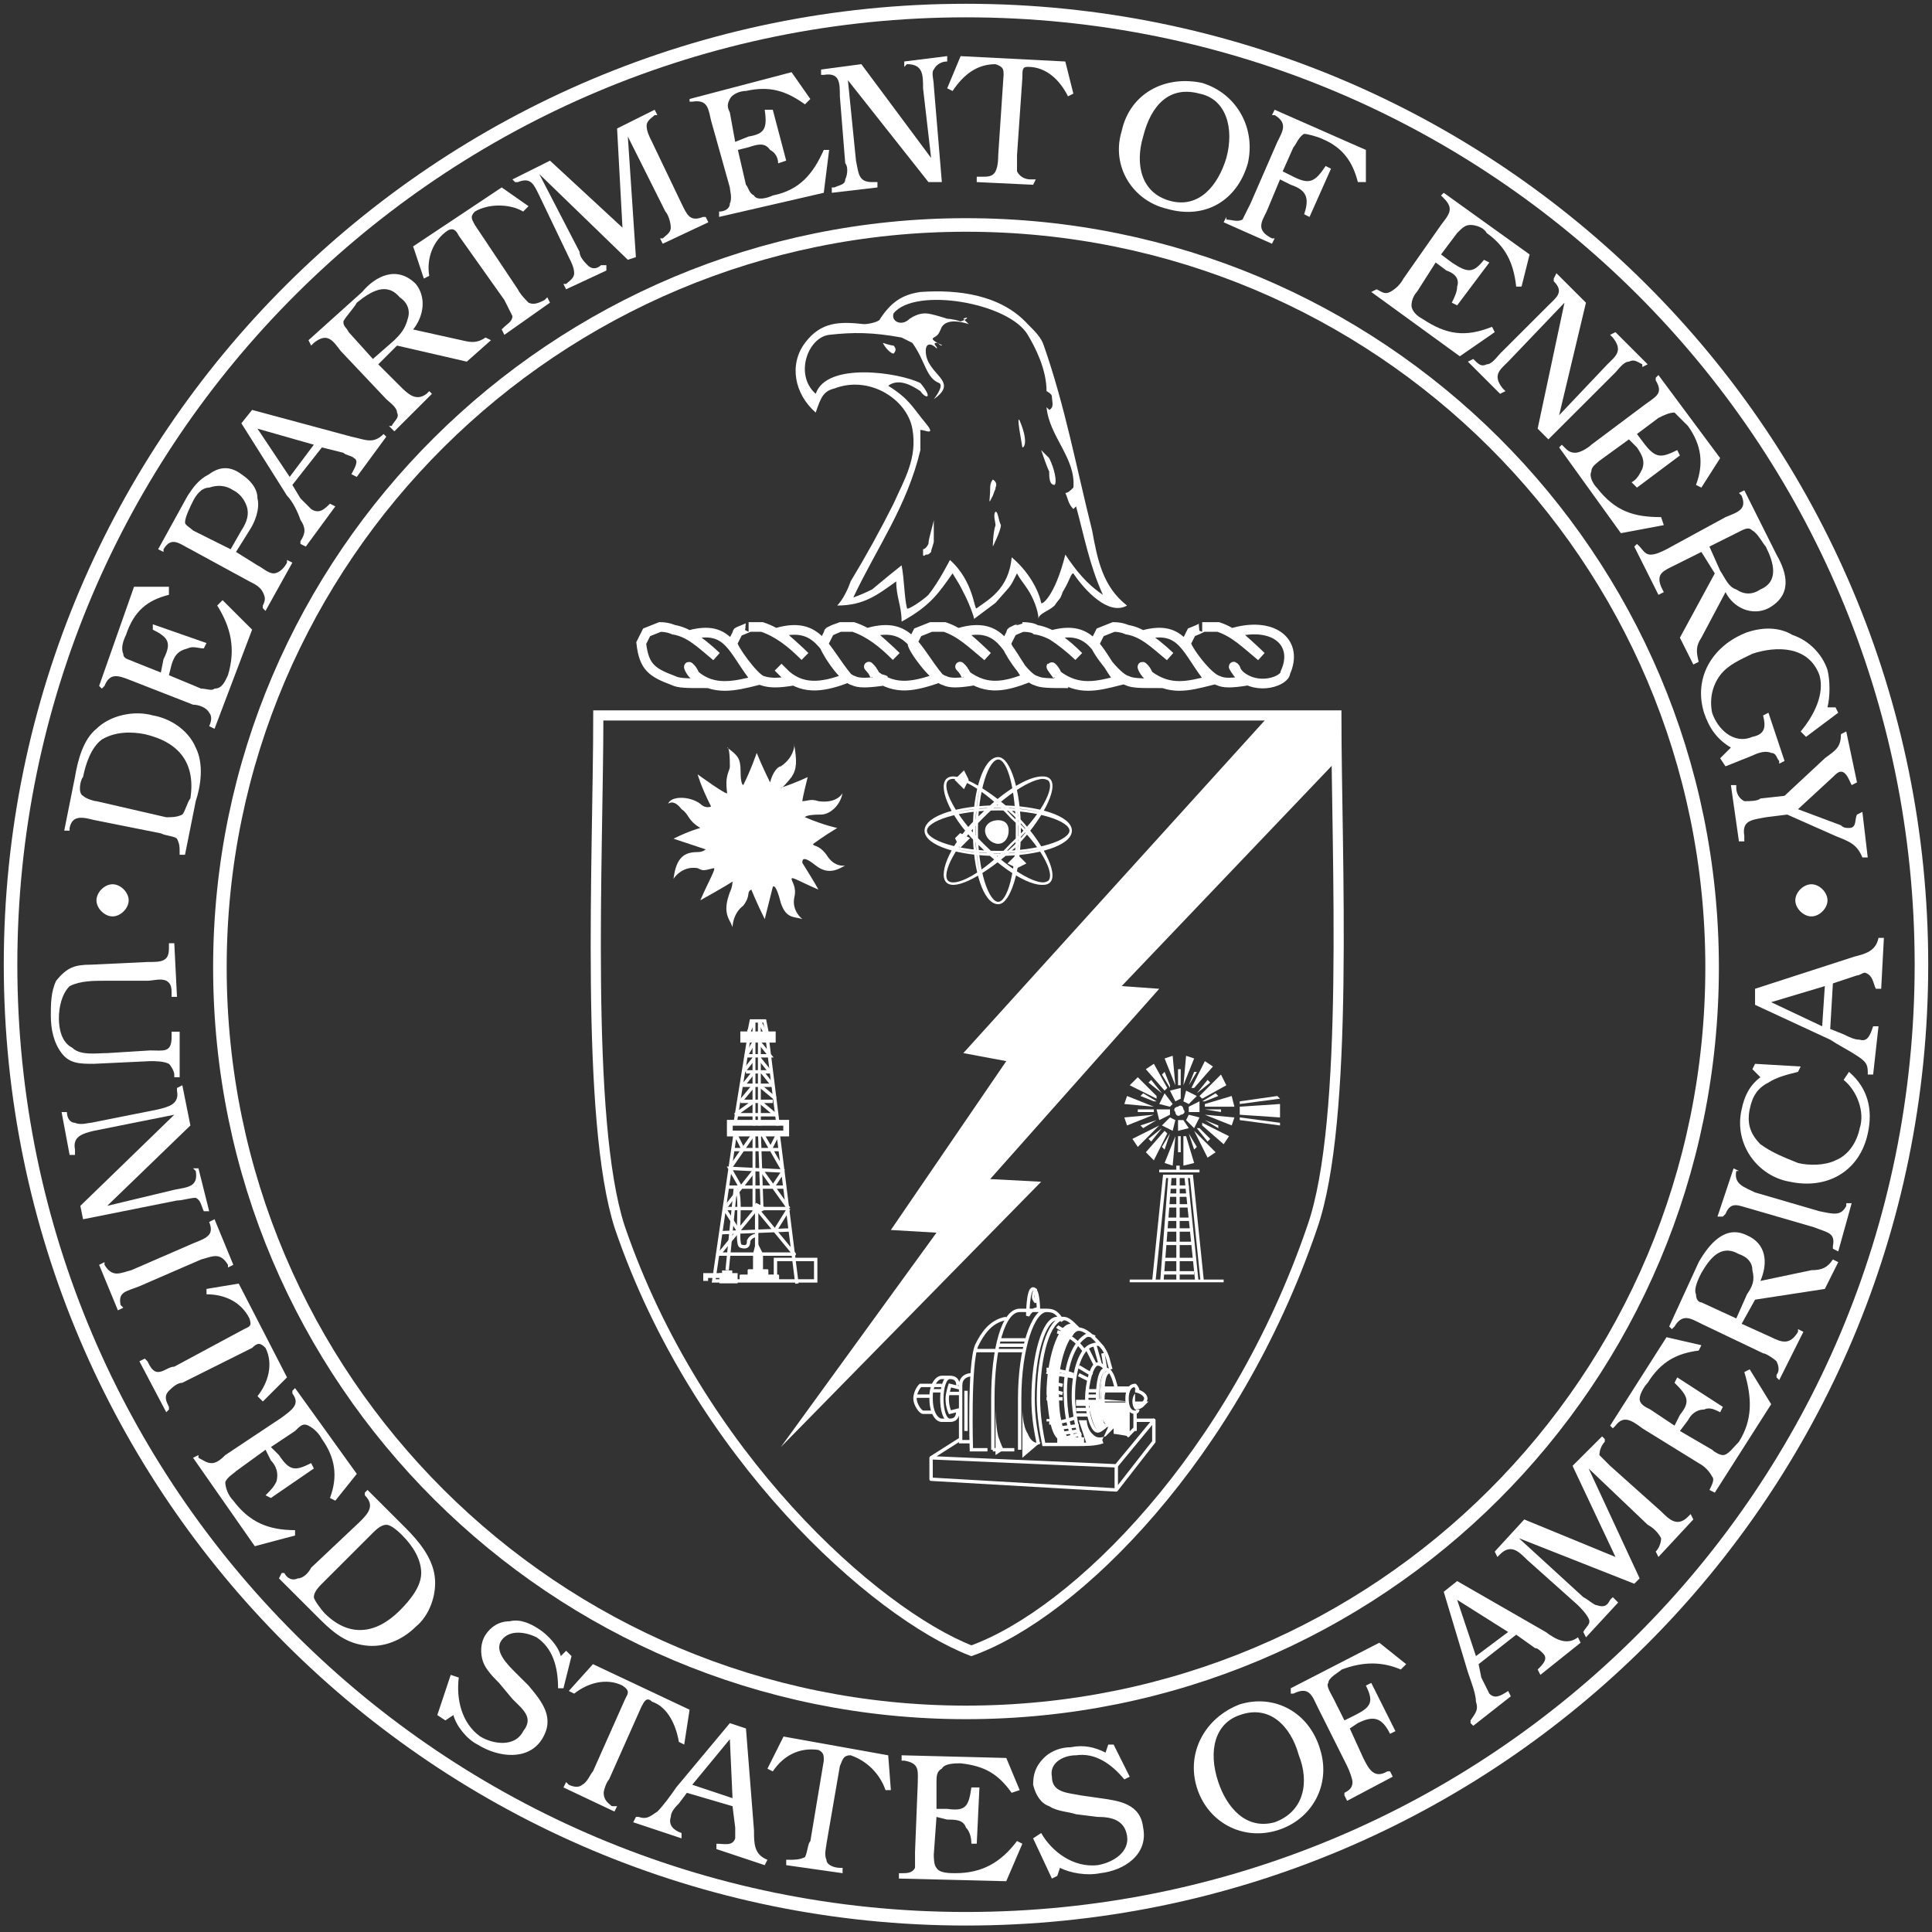
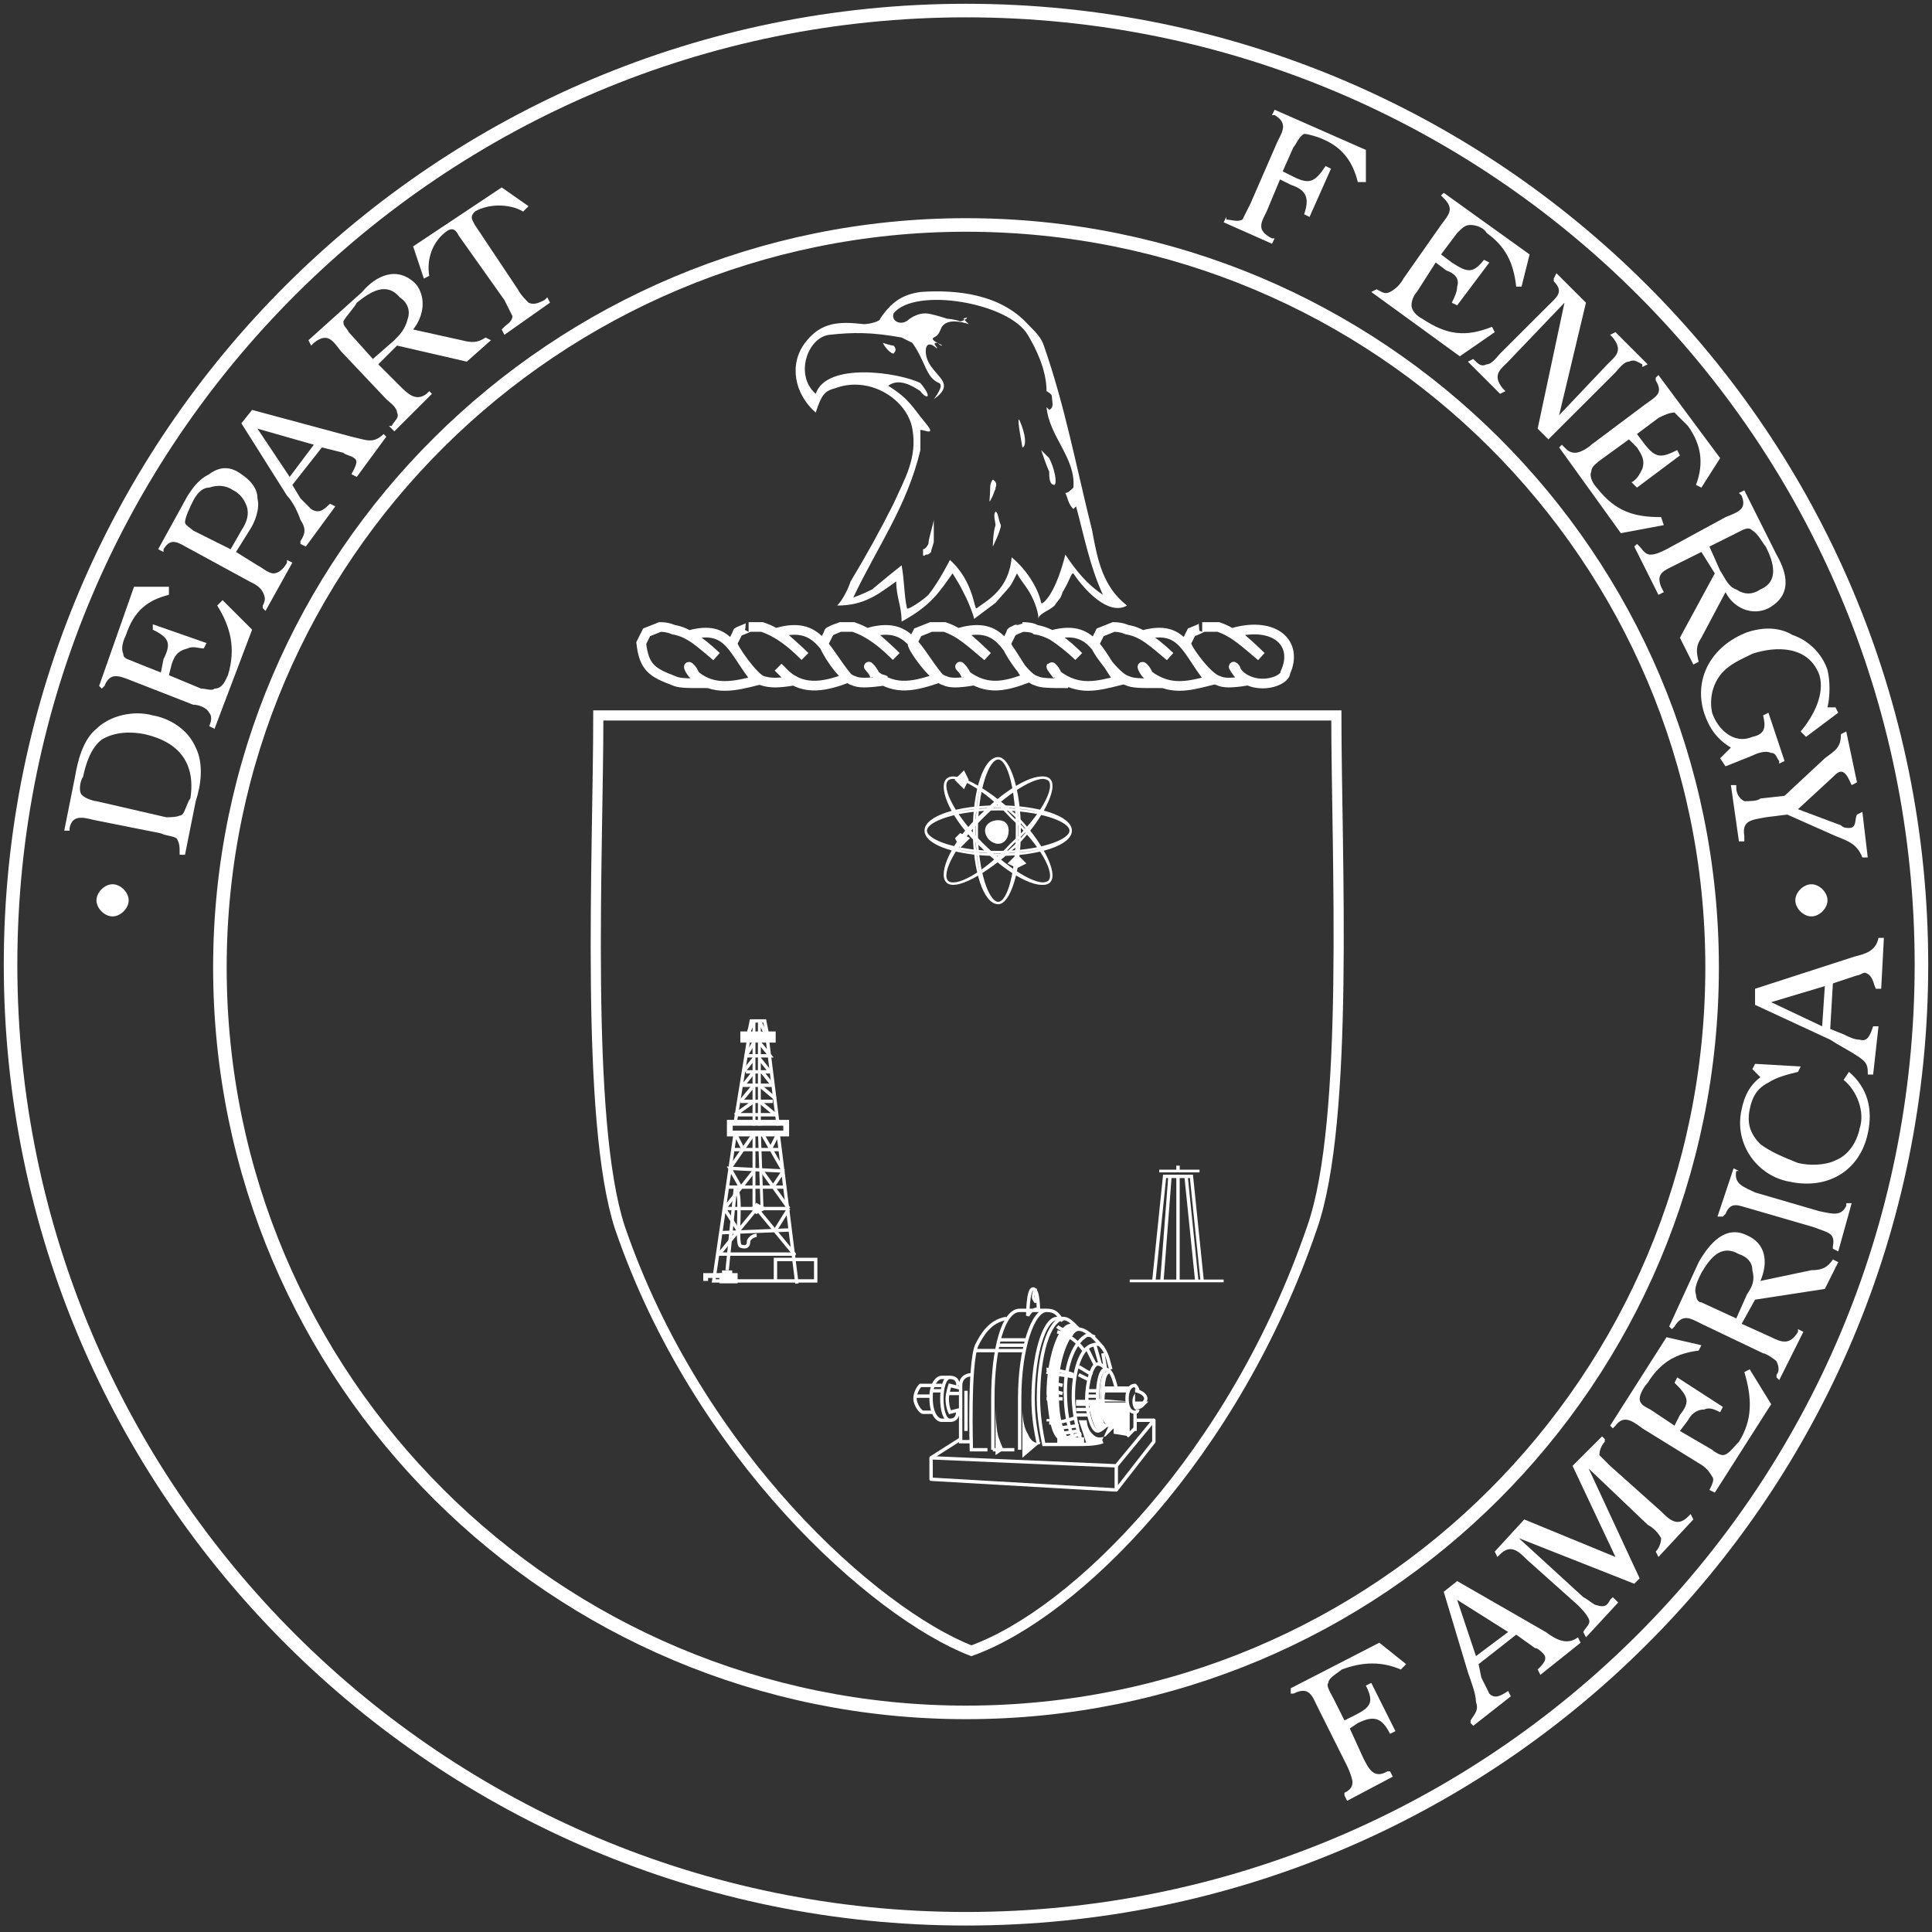
<svg xmlns="http://www.w3.org/2000/svg" width="183" height="183" viewBox="0 0 183 183" fill="none">
  <rect x="0" y="0" width="183" height="183" fill="#333333" stroke="none" />
  <path fill-rule="evenodd" clip-rule="evenodd" d="M71.672 114.219C71.927 114.219 72.181 114.219 72.181 114.474C72.181 114.728 71.927 114.728 71.672 114.728C71.672 114.728 71.418 114.728 71.418 114.474C71.418 114.219 71.672 114.219 71.672 114.219Z" fill="white" />
  <path d="M71.672 114.219L72.181 114.474L71.672 114.728L71.418 114.474L71.672 114.219Z" stroke="white" stroke-width="0.458" stroke-miterlimit="2.613" />
-   <path fill-rule="evenodd" clip-rule="evenodd" d="M73.705 121.329V120.819H72.689V120.313H72.181V118.789L71.672 117.773L71.418 118.789V120.313H70.909V120.819H70.147V121.329H73.705Z" fill="white" stroke="white" stroke-width="0.183" stroke-miterlimit="2.613" stroke-linejoin="round" />
  <path fill-rule="evenodd" clip-rule="evenodd" d="M68.62 120.82V120.566H69.129V120.82H69.638V121.329H68.367V120.82H68.62Z" fill="white" stroke="white" stroke-width="0.458" stroke-miterlimit="2.613" />
  <path fill-rule="evenodd" clip-rule="evenodd" d="M95.82 81.726C95.82 81.472 96.076 81.218 96.329 81.218C96.582 81.218 96.837 81.472 96.837 81.726C96.837 81.726 96.582 81.98 96.329 81.98C96.076 81.98 95.82 81.726 95.82 81.726Z" fill="white" />
  <path d="M95.82 81.726L96.329 81.218L96.837 81.726L96.329 81.98L95.82 81.726Z" stroke="white" stroke-width="0.458" stroke-miterlimit="2.613" />
  <path fill-rule="evenodd" clip-rule="evenodd" d="M94.55 79.696C95.059 79.696 95.312 79.187 95.312 78.681C95.312 78.173 95.059 77.919 94.55 77.919C94.042 77.919 93.533 78.173 93.533 78.681C93.533 79.187 94.042 79.696 94.55 79.696Z" fill="white" stroke="white" stroke-width="0.458" stroke-miterlimit="2.613" />
  <path fill-rule="evenodd" clip-rule="evenodd" d="M90.738 79.442C90.738 79.188 90.738 79.188 90.993 79.188C91.248 79.188 91.501 79.188 91.501 79.442C91.501 79.696 91.247 79.949 90.993 79.949C90.738 79.949 90.738 79.696 90.738 79.442Z" fill="white" />
  <path d="M90.738 79.442L90.993 79.188L91.501 79.442L90.993 79.949L90.738 79.442Z" stroke="white" stroke-width="0.458" stroke-miterlimit="2.613" />
  <path fill-rule="evenodd" clip-rule="evenodd" d="M90.738 73.857C90.738 73.603 90.993 73.35 91.247 73.35C91.501 73.35 91.501 73.604 91.501 73.857C91.501 74.11 91.501 74.365 91.247 74.365C90.993 74.365 90.738 74.11 90.738 73.857Z" fill="white" />
  <path d="M90.738 73.857L91.247 73.35L91.501 73.857L91.247 74.365L90.738 73.857Z" stroke="white" stroke-width="0.458" stroke-miterlimit="2.613" />
-   <path fill-rule="evenodd" clip-rule="evenodd" d="M117.43 104.828L121.244 104.572V105.844L117.43 105.588V104.828ZM117.43 104.572L121.244 104.066L120.99 103.813L117.43 104.319V104.572ZM117.43 106.097L121.244 106.603V106.35L117.43 105.844V106.097ZM111.33 104.319L110.821 103.304L111.839 103.051V104.066L111.33 104.319ZM112.092 106.097L112.601 106.859L111.584 107.112V106.097H112.092ZM112.601 104.828L113.618 104.319V105.334H112.601V104.828ZM110.821 105.081H109.551L109.804 106.097L110.821 105.588V105.081ZM112.092 104.319L112.348 103.304L113.363 103.813L112.601 104.572L112.092 104.319ZM110.821 104.828L109.804 104.572L110.312 103.557L111.075 104.572L110.821 104.828ZM112.601 105.588L113.618 105.844L113.109 106.859L112.348 106.097L112.601 105.588ZM111.33 106.097L111.075 107.112L110.059 106.603L110.821 105.844L111.33 106.097ZM111.33 105.334C111.075 105.081 111.331 104.828 111.584 104.828C111.839 104.572 112.092 104.828 112.092 105.081C112.348 105.334 112.092 105.587 111.839 105.587C111.584 105.844 111.33 105.588 111.33 105.334ZM114.126 104.319L115.398 103.813L115.142 103.557L113.871 104.319H114.126ZM111.33 102.798L110.312 100.258L111.075 100.005L111.33 102.798ZM111.839 102.798V101.273H111.584V102.798H111.839ZM112.092 102.798L112.348 100.005L113.109 100.258L112.092 102.798ZM113.363 103.557L114.636 102.542L114.381 102.288L113.363 103.557ZM113.618 103.813L115.651 101.782L116.159 102.798L113.871 104.066L113.618 103.813ZM112.601 102.798L113.363 101.526H113.109L112.601 102.798ZM112.854 103.051L114.126 100.511L114.889 101.02L113.109 103.051H112.854ZM110.821 102.798L110.312 101.526L110.059 101.782L110.821 103.051V102.798ZM109.295 105.588L106.754 106.603L106.498 105.844L109.295 105.588ZM109.295 105.081H107.772V105.334H109.295V105.081ZM109.295 104.828L106.498 104.572L106.754 103.813L109.295 104.828ZM110.059 103.557L109.042 102.288L108.787 102.542L110.059 103.557ZM110.312 103.304L108.534 101.273L109.295 100.765L110.566 103.051L110.312 103.304ZM109.551 104.319L108.28 103.557L108.025 103.813L109.295 104.319H109.551ZM109.551 104.066L107.007 102.798L107.772 102.035L109.551 103.813V104.066ZM109.551 106.097L108.025 106.603L108.28 106.859L109.551 106.097ZM112.348 107.621L113.109 110.158L112.092 110.411V107.621H112.348ZM111.584 107.621V109.143H111.839V107.621H111.584ZM111.33 107.621L111.075 110.411L110.312 110.158L111.33 107.621ZM110.059 106.859L108.787 107.874L109.042 108.127L110.059 106.859ZM109.804 106.603L107.772 108.634L107.262 107.874L109.804 106.603ZM110.821 107.365L110.059 108.634L110.312 108.89L110.821 107.365ZM110.566 107.365L109.295 109.905L108.534 109.143L110.312 107.112L110.566 107.365ZM112.601 107.365L113.109 108.89L113.363 108.634L112.601 107.365ZM114.126 104.572L116.668 103.813L116.921 104.828H114.126V104.572ZM114.126 105.081L115.651 105.334V105.081H114.126ZM114.126 105.588L116.921 105.844L116.668 106.603L114.126 105.588ZM113.363 106.859L114.381 108.127L114.636 107.874L113.618 106.859H113.363ZM113.109 107.112L115.142 109.143L114.381 109.652L113.109 107.112ZM114.126 106.097L115.398 106.859V106.603L114.126 106.097ZM113.871 106.35L116.415 107.621L115.906 108.38L113.871 106.603V106.35ZM126.582 72.079L106.245 93.404L109.804 93.658L93.79 111.682L98.619 111.936L73.96 137.068L88.705 116.759L84.383 116.505L95.314 100.511L91.247 99.75L120.227 67.764H126.582V72.079ZM72.944 74.11C73.198 73.095 73.707 72.588 73.961 72.588C75.486 71.573 75.232 70.049 75.232 70.557C75.487 72.079 75.487 72.842 74.978 73.603C73.961 74.872 73.961 74.618 73.961 74.618C75.486 74.109 76.504 73.603 76.504 73.603C75.995 75.634 75.995 75.887 75.995 75.887C76.504 75.887 76.758 75.633 77.521 75.887C79.301 76.141 79.809 75.125 79.809 75.125C79.554 76.395 78.538 77.156 77.775 77.156C76.251 77.156 76.251 77.41 76.251 77.41C78.03 78.171 79.301 78.425 79.301 78.425C78.029 79.186 77.012 79.947 77.012 79.947C77.012 80.201 77.521 79.947 78.284 80.963C79.046 82.232 80.063 81.978 80.063 81.978C79.555 82.232 78.539 82.993 77.267 81.978C75.996 80.963 75.996 81.471 75.996 81.724C77.267 83.755 77.522 84.262 77.522 84.262C75.742 83.502 74.979 82.993 74.979 83.247C74.979 83.502 75.488 84.009 75.233 85.024C74.979 86.293 75.996 87.055 75.996 87.055C75.233 86.801 74.472 87.055 73.962 85.533C73.454 83.502 73.199 84.01 73.199 84.01L72.437 87.056C71.674 85.534 71.165 84.263 71.165 84.263C70.657 84.518 71.165 84.772 70.403 85.786C69.386 86.548 69.386 87.817 69.386 87.817C69.132 87.055 68.369 86.548 69.132 84.517C69.386 84.009 69.386 83.502 69.386 83.502C68.624 84.009 66.335 85.278 66.335 85.278C67.098 83.502 67.861 82.232 67.607 82.232C66.59 82.487 66.59 82.487 66.082 82.232C64.556 81.978 63.794 83.247 63.794 83.247C64.048 81.216 64.81 80.709 66.082 80.709C66.591 80.709 66.845 80.455 66.845 80.455L63.795 79.44C65.319 78.678 66.336 78.424 66.336 78.424C65.066 77.663 65.319 77.155 64.556 76.647C63.794 75.632 63.285 76.139 63.285 76.139C63.539 75.378 65.319 75.378 66.335 76.139C66.844 76.647 67.352 76.394 67.352 76.394C66.335 74.363 66.082 73.348 66.082 73.348C66.082 73.348 68.878 75.379 68.878 75.124C68.624 73.348 69.133 73.093 69.133 72.586C69.133 70.555 68.878 70.809 68.878 70.809C69.895 71.571 70.149 71.824 70.149 73.093C70.149 74.363 70.403 74.363 70.403 74.363C71.166 72.84 71.675 71.317 71.675 71.317C72.181 72.587 72.944 74.11 72.944 74.11ZM101.67 8.87L101.161 9.124C100.399 7.601 99.128 6.332 97.349 6.332C96.841 6.332 96.841 6.586 96.841 7.347L96.332 14.709V16.231C96.585 16.739 97.094 16.993 97.602 16.993H98.111L97.858 17.501L92.517 17.247V16.74H93.026C93.534 16.74 94.043 16.74 94.296 16.232C94.551 15.725 94.551 14.963 94.551 14.71L95.06 7.094C95.06 6.587 95.06 6.333 94.296 6.079C92.516 6.079 91.247 7.094 90.229 8.618L89.72 8.363L90.99 5.317L100.906 5.825L101.67 8.87ZM118.195 15.47C117.178 19.025 114.127 20.802 110.567 19.786C107.263 19.025 105.228 15.725 106.246 12.424C107.008 8.871 110.313 7.093 113.872 7.856C117.176 8.87 118.956 12.17 118.195 15.47ZM108.28 12.932C107.517 15.47 108.025 18.262 110.822 19.024C113.619 19.785 115.398 17.501 116.16 14.962C116.922 12.17 116.16 9.377 113.619 8.87C110.821 8.108 109.042 9.885 108.28 12.932Z" fill="white" />
  <path fill-rule="evenodd" clip-rule="evenodd" d="M129.378 17.247H128.616C128.108 15.216 127.091 13.947 125.311 13.186C124.802 12.932 123.785 12.678 123.531 12.678C123.023 12.932 122.769 13.694 122.514 13.947L121.497 16.232L122.514 16.74C124.04 17.502 124.549 17.247 125.564 15.725L126.073 15.979L124.04 20.549L123.531 20.294C124.04 18.772 123.784 18.01 122.261 17.503L121.244 16.994L119.973 20.04C119.465 21.055 118.956 21.817 120.482 22.579H120.735L120.482 23.087L115.906 21.056L116.159 20.549V20.803C116.668 20.803 117.177 21.056 117.685 20.803L118.447 19.279L120.99 13.441C121.497 12.425 122.005 11.663 120.735 10.902H120.482L120.735 10.395L129.378 14.202V17.247ZM144.121 27.147H143.615C143.359 24.863 142.598 23.339 140.818 22.07C140.563 21.562 139.801 21.308 139.292 21.308C138.784 21.308 138.53 21.562 138.022 22.07L136.496 24.101L137.513 24.863C139.039 25.878 139.549 25.878 140.564 24.61L141.072 24.863L138.022 28.924L137.513 28.671C137.769 28.162 138.022 27.654 138.022 27.147C138.275 26.385 137.769 25.878 137.005 25.623L135.988 24.863L134.208 27.654C133.955 27.909 133.699 28.416 133.699 28.924C133.699 29.432 134.208 29.939 134.717 30.193C137.005 31.715 138.784 31.97 141.327 30.955L141.581 31.462L138.275 33.748L129.888 27.656L130.396 27.401C130.905 27.656 131.158 27.91 131.666 27.656C132.207 27.369 132.65 26.927 132.937 26.386L136.495 21.309C137.259 20.293 137.768 19.786 136.751 18.771L136.495 18.517L136.751 18.262L144.885 24.101L144.121 27.147ZM142.851 34.255C142.089 35.017 141.327 35.524 142.342 36.794L142.598 37.048L142.089 37.302L139.039 34.256L139.548 34.003C140.054 34.51 140.309 34.765 140.818 34.51C141.326 34.51 141.835 33.749 142.088 33.494L146.664 28.925C147.426 28.163 148.187 27.656 147.172 26.641V26.386L147.426 25.879L150.222 28.672L147.681 39.333L152.254 34.509C153.018 33.748 153.78 33.24 152.763 31.97L152.51 31.717L153.018 31.462L156.068 34.509L155.56 34.764V34.509C155.051 34.255 154.798 34.002 154.29 34.255C153.781 34.255 153.273 35.017 153.019 35.271L146.664 41.617L145.647 40.602L148.188 28.672L142.851 34.255ZM161.155 46.187L160.646 45.933C161.408 43.903 161.155 42.125 159.884 40.348L158.612 39.079C158.106 39.079 157.597 39.333 157.089 39.586L155.053 41.11L155.817 42.125C156.832 43.394 157.341 43.394 158.867 42.633L159.121 43.142L155.053 46.188L154.545 45.68C155.053 45.426 155.309 44.919 155.562 44.411C155.817 43.649 155.562 43.143 155.053 42.38L154.292 41.618L151.495 43.649C151.242 43.904 150.733 44.157 150.733 44.665C150.478 45.173 150.986 45.934 151.242 46.188C153.021 48.472 154.8 48.981 157.342 48.981L157.597 49.741L153.53 50.503L147.683 42.379L147.936 42.125L148.189 42.379C148.445 42.633 148.698 42.887 149.206 42.887C149.715 42.887 150.477 42.379 150.732 42.125L155.816 38.317C156.831 37.555 157.596 37.302 156.831 36.033V35.779L157.087 35.525L162.934 43.395L161.155 46.187ZM161.155 60.403C160.646 61.165 160.646 61.672 160.899 62.688L160.393 62.943L159.121 60.404L162.426 54.312L161.156 52.281L158.612 53.55C157.597 54.058 156.832 54.312 157.342 55.581L157.597 56.089L157.089 56.343L154.8 51.773L155.053 51.52L155.309 51.773C155.562 52.028 155.817 52.535 156.326 52.535C156.832 52.535 157.341 52.281 157.849 52.028L163.443 48.982C164.713 48.473 165.476 48.22 164.967 46.951L164.713 46.696L165.222 46.443L168.272 52.535C169.289 54.312 169.798 56.343 167.51 57.612C165.985 58.374 164.205 57.612 163.443 56.089L161.155 60.403ZM162.934 54.056C163.442 54.817 163.695 55.578 164.459 55.833C165.221 56.341 165.983 56.341 166.745 55.833C168.526 55.072 168.018 53.295 167.254 51.771C167.001 51.518 166.492 50.503 165.984 50.249C165.73 49.995 165.475 49.995 164.967 50.249L161.916 51.771L162.934 54.056Z" fill="white" />
  <path fill-rule="evenodd" clip-rule="evenodd" d="M171.068 69.795L170.559 69.288C171.83 67.765 172.848 65.733 172.339 63.956C171.322 61.165 168.272 61.165 165.984 61.925C164.966 62.434 163.695 62.941 162.933 63.956C162.172 64.972 161.916 66.242 162.172 67.511C162.68 69.034 164.205 70.557 165.984 69.795C167.254 69.542 167.254 68.78 167.001 67.765L167.509 67.511L169.033 72.079L168.526 72.334V72.079C168.271 71.825 168.271 71.318 167.762 71.318C167.254 71.063 166.492 71.318 165.983 71.572L163.441 72.587L162.932 71.825L163.949 70.81C162.679 70.049 161.914 69.034 161.406 67.51C160.391 64.21 162.17 61.164 165.473 59.894C166.999 59.387 168.525 59.387 169.795 60.149C171.319 60.656 172.592 61.925 173.099 63.449C173.354 64.464 173.354 65.987 173.099 67.004H173.863L174.116 67.511L171.068 69.795Z" fill="white" />
  <path fill-rule="evenodd" clip-rule="evenodd" d="M167.255 77.411C165.984 77.665 164.966 77.665 165.222 79.187V79.696H164.713L163.951 74.365H164.46V74.619C164.46 75.126 164.713 75.634 165.222 75.888C165.73 75.888 166.492 75.888 166.745 75.634L169.033 75.38L172.847 71.825C173.864 71.063 174.373 70.81 174.373 69.541L174.879 69.287L175.896 74.109L175.388 74.364C175.135 73.856 174.879 73.094 174.373 73.094C174.118 73.094 173.864 73.349 173.609 73.603L170.306 76.649L174.373 78.172C174.626 78.426 174.879 78.426 175.135 78.426C175.896 78.426 175.643 77.665 175.896 77.157L176.405 76.903L176.913 81.218H176.405C175.896 79.949 175.135 79.696 173.863 79.187L169.288 77.157L167.255 77.411ZM17.015 80.965V80.711C17.015 80.203 17.015 79.949 16.761 79.442C16.507 79.187 15.744 79.187 15.235 78.934L8.881 77.665C7.864 77.411 6.847 77.157 6.593 78.426V78.68H6.084L7.1 73.603C7.355 72.079 7.863 70.048 9.134 69.033C10.405 67.764 12.693 67.256 14.473 67.764C15.998 68.018 17.777 69.033 18.54 70.81C19.303 72.334 19.048 74.365 18.54 75.887L17.523 80.964L17.015 80.965ZM15.745 77.411C16.253 77.411 16.762 77.411 17.27 77.157C17.524 76.903 17.778 75.888 18.032 75.634C18.541 72.334 17.015 70.303 13.711 69.542C12.44 69.288 10.914 69.288 9.644 70.049C8.627 70.811 8.119 72.335 7.864 73.604C7.61 73.858 7.355 75.126 7.864 75.381C8.118 75.635 8.881 75.888 9.134 75.888L15.745 77.411ZM15.999 55.579V56.341C13.965 56.848 12.694 57.863 11.932 60.149C11.678 60.656 11.424 61.418 11.678 61.925C11.678 62.434 12.186 62.434 12.694 62.687L15.236 63.702L15.491 62.433C16.253 60.909 15.999 60.402 14.474 59.64V59.133L19.558 60.909L19.304 61.417C18.795 61.417 18.288 61.164 17.779 61.417C16.762 61.671 16.508 62.179 16.255 62.94L16 63.955L19.05 65.225C19.559 65.225 20.067 65.479 20.322 65.225C21.084 65.225 21.338 64.463 21.592 63.955C22.355 61.417 21.846 59.387 20.575 57.356L21.084 56.847L23.88 59.64L20.321 69.033L19.812 68.779C20.066 68.271 20.066 67.764 19.812 67.51C19.558 67.002 18.795 66.748 18.288 66.748L12.441 64.464C11.169 63.955 10.406 63.702 9.899 64.971L9.645 65.226L9.39 64.971L12.695 55.578L15.999 55.579ZM24.388 53.548C24.896 53.802 25.405 54.31 25.912 54.31C26.421 54.31 26.929 53.802 27.184 53.295V53.041L27.692 53.295L25.15 57.864L24.895 57.61V57.356C25.15 56.847 25.15 56.594 24.895 56.087C24.641 55.579 24.133 55.325 23.624 55.072L18.031 52.026C17.014 51.518 16.251 50.756 15.489 52.026V52.279L14.98 52.026L17.777 46.949C18.285 46.187 18.794 45.425 19.811 44.918C20.828 44.156 21.845 44.156 22.861 44.918C23.624 45.425 24.387 46.187 24.387 47.203C24.641 48.218 24.133 49.487 23.624 50.249L22.354 52.28L24.388 53.548ZM22.862 50.248C23.371 49.486 23.625 48.725 23.371 47.964C23.116 47.202 22.609 46.694 22.101 46.441C21.338 45.933 20.575 45.933 19.812 46.187C19.049 46.187 18.541 46.949 18.288 47.456C18.033 47.964 17.525 48.98 17.525 49.487C17.525 49.741 18.033 49.995 18.288 50.249L21.846 52.027L22.862 50.248ZM33.286 41.363C34.556 41.616 35.319 42.124 36.336 41.109L36.59 41.363L33.794 45.172L33.286 44.918C33.54 44.41 34.049 43.648 33.54 43.395C33.286 43.142 32.777 43.142 32.523 42.888L30.489 42.38L27.693 45.934L28.456 47.203L29.473 48.218C30.236 48.725 30.744 48.218 31.253 47.71L31.761 47.965L28.965 51.772L28.456 51.519V51.265C28.965 50.503 28.965 49.996 28.456 49.234C28.202 48.472 27.693 47.457 27.185 46.95L22.863 40.095L23.88 38.827L33.286 41.363ZM29.726 42.125L24.388 40.602L27.438 45.172L29.726 42.125ZM43.708 32.224C44.725 32.478 45.232 32.478 45.996 31.97L46.505 32.224L44.216 34.255L37.607 32.733L35.829 34.51L37.862 36.541C38.624 37.303 39.387 38.065 40.404 37.303L40.659 37.049L40.913 37.303L37.353 40.857L36.845 40.349H37.099C37.353 39.842 37.862 39.587 37.607 39.08C37.607 38.571 36.845 38.065 36.59 37.811L32.269 33.241C31.506 32.226 30.998 31.463 29.726 32.479L29.472 32.733L29.218 32.226L34.302 27.657C35.572 26.134 37.606 25.118 39.386 26.895C40.403 28.164 40.149 29.941 39.132 31.21L43.708 32.224ZM37.352 32.224C37.861 31.716 38.369 31.209 38.623 30.193C38.878 29.431 38.623 28.671 37.861 28.162C36.59 26.64 35.065 27.654 33.794 28.671C33.539 29.178 32.777 29.939 32.523 30.447C32.523 30.955 32.777 30.955 33.032 31.462L35.32 34.002L37.352 32.224ZM50.063 19.531L49.555 20.039C48.283 19.277 46.249 19.277 44.979 20.039C44.47 20.546 44.725 20.801 44.979 21.308L49.046 27.4C49.3 27.909 49.809 28.415 50.063 28.669C50.572 28.923 51.08 28.669 51.588 28.415L51.842 28.161L52.096 28.669L47.775 31.715L47.521 31.208L47.775 30.954C48.029 30.699 48.538 30.446 48.538 29.938L47.775 28.415L43.453 22.323C43.199 21.816 42.945 21.561 42.436 21.816C40.912 22.832 40.402 24.608 40.657 26.131L40.148 26.385L39.132 23.339L47.521 17.754L50.063 19.531Z" fill="white" />
-   <path fill-rule="evenodd" clip-rule="evenodd" d="M59.468 24.609L51.08 16.485L54.893 23.848C54.893 24.355 55.401 24.863 55.655 25.117C56.164 25.624 56.672 25.371 56.927 25.117H57.435V25.624L53.622 27.402L53.368 26.895H53.622C53.877 26.64 54.384 26.387 54.384 25.88C54.384 25.372 54.13 24.865 53.876 24.357L51.08 18.518C50.571 17.503 50.317 16.741 49.046 17.249H48.791L48.537 16.995L52.097 15.218L58.96 21.564L58.451 12.172L62.011 10.394L62.265 10.902H62.011C61.757 11.156 61.248 11.41 61.248 11.917C61.248 12.424 61.502 12.933 61.757 13.44L64.553 19.279C65.061 20.294 65.315 21.056 66.587 20.548H66.841L67.095 21.056L62.774 23.087L62.52 22.578H62.774C63.028 22.324 63.536 22.071 63.536 21.563C63.536 21.056 63.282 20.294 63.028 20.041L59.469 12.933L60.232 24.356L59.468 24.609ZM76.755 9.377L76.247 9.885C74.467 8.615 72.942 8.108 70.654 8.615C70.145 8.615 69.384 8.87 69.129 9.377C68.874 9.885 68.874 10.139 69.129 10.646L69.638 13.438L70.909 12.931C72.435 12.676 72.689 12.169 72.435 10.392H73.198L74.469 15.216L73.706 15.47C73.706 14.963 73.452 14.455 72.943 14.201C72.435 13.439 71.672 13.694 70.909 13.947L69.892 14.201L70.655 17.501C70.909 17.755 70.909 18.262 71.418 18.516C71.672 19.025 72.689 18.77 73.198 18.516C75.74 18.009 77.01 16.485 78.028 14.201H78.536L78.028 18.262L68.113 20.547V20.04C68.622 20.04 69.13 19.785 69.13 19.278C69.385 18.77 69.13 18.009 69.13 17.755L67.35 11.408C67.096 10.392 67.096 9.377 65.571 9.63H65.316V9.376L74.976 6.838L76.755 9.377Z" fill="white" />
-   <path fill-rule="evenodd" clip-rule="evenodd" d="M81.079 15.216C81.333 16.485 81.333 17.247 82.603 17.247H83.112V17.755L78.789 18.262V17.755H79.044C79.552 17.502 80.061 17.502 80.061 16.993C80.315 16.485 80.315 15.724 80.061 15.47L79.552 9.124C79.552 7.855 79.552 6.839 78.028 7.093H77.773V6.586L81.587 6.078L88.196 14.963L87.433 8.362C87.433 7.093 87.433 6.077 85.908 6.077L85.653 6.331V5.823L89.721 5.315V5.823C89.212 5.823 88.704 6.077 88.449 6.585C88.195 6.839 88.449 7.6 88.449 8.108L89.212 17.246H87.942L80.315 7.6L81.079 15.216ZM17.017 102.035H16.509V101.782C16.509 101.527 16.254 101.02 16 100.765C15.491 100.512 14.729 100.512 14.22 100.512L8.882 100.765C7.61 100.765 6.593 100.765 5.832 99.75C5.069 98.735 4.814 97.466 4.814 96.197C4.814 95.182 4.814 93.911 5.323 92.896C6.34 91.628 7.103 91.374 8.627 91.374L13.967 91.121C15.237 91.121 16.001 91.121 16.001 89.851V89.343H16.509L16.764 94.421H16.255V94.167C16.255 93.659 16.255 93.152 15.747 92.897C15.238 92.644 14.475 92.897 13.967 92.897H9.9C8.883 92.897 7.611 92.897 6.595 93.406C5.833 94.167 5.578 95.437 5.578 96.452C5.578 97.467 5.833 98.736 6.849 99.244C7.611 100.006 9.137 99.751 10.154 99.751L14.221 99.498C15.491 99.498 16.255 99.751 16.255 98.229V97.721H17.018L17.017 102.035ZM96.585 169.56L95.823 169.815C94.553 168.037 93.281 167.276 90.993 167.022C90.484 167.022 89.469 167.022 89.213 167.529C88.705 167.784 88.705 168.291 88.705 168.799V171.337H89.722C91.501 171.59 91.756 171.083 92.01 169.306H92.773L92.518 174.638H92.01C92.01 173.876 91.755 173.368 91.501 173.114C91.246 172.353 90.484 172.353 89.721 172.353L88.704 172.099L88.449 175.654C88.449 175.907 88.449 176.669 88.704 176.922C88.958 177.429 89.975 177.429 90.484 177.429C93.025 177.429 94.805 176.414 96.331 174.383L96.839 174.638L95.313 178.19L85.145 177.937V177.43H85.4C85.909 177.43 86.417 177.43 86.672 176.923V175.4L86.926 169.054C86.926 167.786 87.181 167.023 85.656 166.768H85.401V166.262L95.316 166.515L96.585 169.56ZM8.883 107.112C7.866 107.365 6.849 107.621 7.103 108.89V109.396H6.594L5.832 105.335H6.34C6.34 105.844 6.594 106.35 7.103 106.35C7.611 106.604 8.374 106.35 8.627 106.35L14.983 105.082C16 104.829 17.017 104.574 16.763 103.304V103.051L17.271 102.798L18.034 106.604L10.154 114.219L16.509 112.697C17.78 112.441 18.797 112.441 18.543 110.919L18.288 110.666H18.797L19.814 114.727H19.305C19.051 114.218 19.051 113.712 18.543 113.456C18.034 113.456 17.271 113.712 16.763 113.712L7.866 115.489L7.611 114.219L16.509 105.588L8.883 107.112ZM18.288 117.774C19.559 117.265 20.322 117.012 19.813 115.743L20.321 115.489L22.101 119.804L21.593 120.057V119.804C20.83 118.535 20.068 119.042 19.05 119.297L13.203 121.835C11.933 122.343 11.169 122.343 11.423 123.612L11.678 123.866L11.169 124.119L9.389 119.805L9.898 119.551V119.805C10.66 121.073 11.422 120.566 12.439 120.313L18.288 117.774ZM24.898 132.75L24.39 132.244C25.407 130.976 25.914 129.198 25.152 127.674C24.644 127.168 24.39 127.168 23.881 127.674L17.271 130.976C16.763 130.976 16.255 131.482 16.001 131.735C15.492 132.244 15.747 132.75 16.001 133.259V133.512L15.747 133.767L13.204 128.942L13.713 128.688L13.967 128.942C14.221 129.45 14.475 129.957 14.983 129.957C15.491 129.957 16 129.45 16.509 129.45L23.118 125.896C23.627 125.642 23.881 125.642 23.627 124.881C22.864 123.358 21.338 122.596 19.56 122.596V122.088L22.611 121.581L27.186 130.466L24.898 132.75ZM31.762 142.144L31.254 141.89C32.016 139.859 31.762 138.083 30.491 136.305C30.203 135.765 29.761 135.323 29.22 135.037C28.711 134.781 28.457 135.037 27.948 135.543L25.66 137.067L26.423 137.826C27.439 139.35 27.947 139.35 29.473 138.588L29.727 139.097L25.66 141.889L25.151 141.636C25.66 141.128 25.914 140.874 26.168 140.366C26.423 139.606 26.168 138.843 25.66 138.335L25.151 137.32L22.355 139.351C22.101 139.606 21.593 139.859 21.338 140.366C21.338 140.874 21.593 141.636 22.101 142.144C23.626 144.175 25.406 144.936 27.948 144.936V145.443L24.135 146.458L18.288 138.082L18.797 137.826V138.082C19.305 138.335 19.56 138.588 20.068 138.588C20.576 138.588 21.085 138.082 21.338 137.826L26.678 134.274C27.695 133.512 28.458 133.006 27.695 131.99V131.734L27.949 131.481L33.796 139.606L31.762 142.144ZM26.678 148.997H26.932C27.186 149.506 27.695 149.759 28.203 149.506C28.712 149.506 29.221 148.997 29.475 148.491L34.05 144.175C34.813 143.413 35.575 142.652 34.559 141.637V141.382L34.813 141.129L38.372 144.683C39.642 145.951 40.915 147.476 41.168 149.252C41.422 151.03 40.659 153.059 39.388 154.076C38.118 155.346 36.338 156.109 34.558 155.853C32.524 155.6 31.254 154.331 29.982 153.061L26.424 149.508L26.678 148.997ZM30.491 150.014C30.237 150.269 29.728 150.775 29.728 151.282C29.728 151.537 30.491 152.552 30.745 152.805C33.032 155.09 35.574 154.836 37.862 152.552C38.88 151.537 39.897 150.268 39.897 148.997C39.897 147.729 39.134 146.458 38.117 145.443C37.861 145.19 37.1 144.428 36.591 144.428C36.083 144.428 35.574 144.936 35.32 145.19L30.491 150.014ZM53.369 159.913H52.861C52.861 157.882 52.352 156.108 50.827 155.089C49.81 154.583 48.285 154.33 47.522 155.345C46.76 156.36 48.031 157.629 48.794 158.391L50.065 159.659C51.336 161.183 52.607 162.705 51.336 164.736C50.065 166.767 47.269 166.514 45.235 165.245C44.218 164.736 43.202 163.467 42.948 162.452L42.185 162.958L41.422 162.452L42.693 158.644L43.456 158.897C43.202 160.93 43.711 163.214 45.49 164.483C46.761 165.245 48.795 165.498 49.557 163.976C50.575 162.706 49.557 161.945 48.54 160.93L47.27 159.407C46.762 158.898 45.999 158.139 45.745 157.376C45.49 156.614 45.49 155.598 45.999 154.836C46.507 154.075 47.27 153.568 48.287 153.568C49.304 153.315 50.32 153.821 51.083 154.33C51.846 154.836 52.863 155.852 53.117 156.867L53.626 156.361L54.134 156.867L53.369 159.913ZM64.809 165.246L64.302 164.992C64.046 163.469 63.285 161.691 61.759 161.185C61.251 160.676 60.996 161.185 60.742 161.691L57.692 168.545C57.438 168.8 57.183 169.56 57.183 169.815C57.183 170.575 57.692 170.83 57.946 171.083H58.454L58.199 171.59L53.369 169.306L53.624 168.799L53.878 169.052C54.386 169.306 54.895 169.306 55.149 169.052C55.658 168.799 55.912 168.037 56.166 167.784L59.216 160.93C59.471 160.422 59.725 160.169 58.962 159.66C57.438 158.898 55.658 159.407 54.386 160.422L53.878 160.169L56.166 157.629L65.318 161.945L64.809 165.246ZM71.419 173.368C71.419 174.638 71.419 175.654 72.69 176.16L72.436 176.669L67.86 175.145V174.639C68.623 174.639 69.386 174.892 69.64 174.13V173.115L69.386 171.084L65.064 169.816L64.302 170.831C64.046 171.084 63.539 171.591 63.539 172.099C63.285 172.861 63.793 173.368 64.556 173.623V174.129L59.98 172.606L60.236 172.099H60.49C61.252 172.353 61.507 172.099 62.27 171.591C62.778 171.084 63.541 170.068 64.049 169.307L69.134 163.215L70.658 163.721L71.419 173.368ZM69.386 170.322L69.132 164.736L65.572 169.052L69.386 170.322ZM84.383 169.56H83.876C83.612 168.795 83.177 168.101 82.604 167.529C82.032 166.957 81.337 166.523 80.571 166.261C79.808 166.261 79.808 166.767 79.554 167.276L78.284 174.638C78.284 174.891 78.03 175.653 78.284 176.16C78.284 176.669 79.047 176.922 79.554 176.922H79.81V177.429L74.471 176.669V176.16H74.725C75.234 176.16 75.742 176.16 76.251 175.907C76.505 175.399 76.505 174.639 76.76 174.384L78.031 166.768C78.031 166.262 78.031 166.008 77.522 165.753C75.742 165.5 74.218 166.262 73.201 167.786L72.692 167.531L74.218 164.485L84.132 166.263L84.383 169.56ZM107.007 168.292L106.499 168.545C105.229 167.022 103.704 166.007 101.923 166.261C100.653 166.261 99.382 167.022 99.637 168.292C99.637 169.815 101.16 169.815 102.432 170.069L104.213 170.323C105.992 170.576 108.024 170.831 108.28 173.115C108.786 175.655 106.499 177.176 104.213 177.43C102.94 177.685 101.416 177.43 100.399 176.923L100.145 177.685L99.637 177.938L97.857 174.13L98.619 173.624C99.636 175.4 101.669 176.923 103.957 176.67C105.483 176.415 107.007 175.4 106.754 173.877C106.499 172.354 105.229 172.099 103.957 172.099L101.922 171.846C101.16 171.591 100.144 171.591 99.381 171.084C98.619 170.831 98.11 170.069 97.857 169.053C97.857 168.038 98.11 167.276 98.872 166.514C99.636 165.752 100.652 165.499 101.416 165.499C102.686 165.246 103.704 165.499 104.719 166.007L104.974 165.246H105.483L107.007 168.292ZM125.059 165.752C126.074 169.053 124.295 172.353 120.992 173.368C117.686 174.383 114.381 172.606 113.364 169.307C112.349 166.007 114.128 162.706 117.431 161.437C120.736 160.422 124.041 162.2 125.059 165.752ZM115.398 168.8C116.16 171.084 117.94 173.369 120.737 172.606C123.533 171.591 124.042 168.8 123.025 166.261C122.263 163.468 120.228 161.437 117.431 162.453C115.143 163.215 114.381 165.752 115.398 168.8Z" fill="white" />
  <path fill-rule="evenodd" clip-rule="evenodd" d="M133.193 157.629L132.685 158.137C130.905 157.376 129.126 157.376 127.091 158.137C126.838 158.391 125.821 158.897 125.821 159.406C125.565 159.659 126.074 160.421 126.329 160.929L127.346 162.958L128.361 162.452C129.887 161.69 130.141 161.184 129.378 159.659L129.887 159.406L132.175 163.975L131.667 164.228C130.905 162.705 130.141 162.451 128.616 163.213L127.853 163.72L129.125 166.513C129.631 167.528 130.14 168.544 131.413 167.783H131.667L131.92 168.289L127.599 170.574L127.346 170.067V169.814C127.853 169.559 128.108 169.305 128.108 168.799C128.108 168.544 127.853 167.784 127.599 167.275L124.803 161.69C124.294 160.675 124.041 159.659 122.514 160.422H122.261V159.913L130.649 155.599L133.193 157.629ZM146.411 154.583C147.428 155.345 148.446 155.851 149.463 155.089L149.716 155.598L145.904 158.644L145.649 158.137C146.158 157.629 146.666 157.12 146.158 156.614C145.904 156.361 145.649 156.108 145.396 156.108L143.616 154.837L140.055 157.63L140.311 158.898L141.072 160.422C141.581 160.93 142.089 160.675 142.852 160.169L143.107 160.675L139.549 163.468L139.293 163.215V162.959C139.802 162.2 140.055 161.946 139.802 161.183C139.802 160.422 139.293 159.152 139.04 158.391L136.752 150.775L138.022 149.76L146.411 154.583ZM142.852 154.583L138.023 151.537L139.803 156.867L142.852 154.583ZM161.156 127.421L160.901 127.928C158.868 128.183 157.342 128.943 156.072 130.976C155.818 131.229 155.31 131.991 155.31 132.498C155.31 133.007 155.818 133.26 156.327 133.513L158.613 135.037L159.122 134.022C160.139 132.751 159.886 132.244 158.613 130.976L158.869 130.467L163.189 133.26L162.936 133.768C162.427 133.513 161.919 133.26 161.41 133.513C160.648 133.513 160.14 134.022 159.887 134.528L159.123 135.543L162.175 137.321C162.428 137.574 162.937 137.827 163.19 137.827C163.699 137.827 164.207 137.068 164.716 136.559C165.986 134.528 165.986 132.498 165.224 129.959L165.733 129.705L167.766 133.007L162.427 141.383L161.919 141.13C162.174 140.621 162.427 140.115 162.174 139.861C161.886 139.321 161.443 138.878 160.902 138.591L155.563 135.292C154.546 134.53 153.783 134.024 153.022 135.039L152.766 135.292L152.513 135.039L157.852 126.66L161.156 127.421ZM171.579 120.313C172.596 120.313 173.102 120.058 173.612 119.298L174.12 119.551L172.85 122.089L166.241 123.104L164.969 125.39L167.766 126.658C168.783 127.167 169.546 127.42 170.309 126.152V125.897L170.816 126.152L168.53 130.72L168.274 130.467V130.214C168.53 129.959 168.53 129.452 168.274 128.944C168.021 128.69 167.257 128.184 167.004 128.184L161.157 125.391C160.14 124.883 159.377 124.376 158.613 125.644L158.36 125.898L158.107 125.644L160.902 119.552C161.919 117.775 163.445 115.998 165.477 117.013C167.257 117.775 167.513 119.552 166.748 121.329L171.579 120.313ZM165.476 122.597C165.985 121.836 166.24 121.329 165.985 120.313C165.985 119.551 165.476 119.043 164.715 118.79C162.935 117.775 161.918 119.298 161.156 120.567C160.901 121.074 160.394 122.09 160.647 122.598C160.647 123.105 160.901 123.36 161.156 123.36L164.461 124.883L165.476 122.597ZM165.732 114.474C164.715 114.219 163.952 113.713 163.443 114.981L163.188 115.234H162.682L164.205 110.666L164.714 110.919H164.46C164.205 112.187 165.222 112.441 166.24 112.95L172.34 114.728C173.611 114.981 174.376 115.234 174.882 114.219V113.966H175.391L174.12 118.535L173.612 118.28V118.027C173.867 116.759 173.103 116.759 171.832 116.249L165.732 114.474ZM170.562 101.02L170.308 101.526C169.291 101.782 168.273 102.035 167.511 102.541C166.494 103.05 165.986 103.812 165.732 105.081C165.476 106.349 165.732 107.365 166.747 108.38C167.764 109.142 169.035 109.651 170.307 110.158C171.322 110.411 172.849 110.411 173.866 109.905C175.136 109.396 175.899 108.127 176.154 106.859C176.663 105.335 175.899 103.304 174.629 102.289L175.137 101.528C176.917 103.051 177.426 105.082 176.917 107.366C176.155 110.921 173.103 112.699 169.545 111.936C166.494 111.427 164.206 108.381 164.969 105.082C165.224 103.814 165.733 102.798 166.749 102.036L165.987 101.274L166.242 100.766L170.562 101.02ZM175.646 90.612C176.663 90.358 177.679 90.103 177.934 88.835H178.443L178.187 93.658H177.679C177.426 93.151 177.426 92.389 176.664 92.135C176.409 92.135 176.155 92.388 175.9 92.388L173.612 93.15L173.358 97.465L174.629 97.973C175.137 98.226 175.646 98.479 176.154 98.479C176.916 98.733 177.169 97.973 177.425 97.211H177.933L177.425 101.781H176.916V101.525C176.916 100.764 176.663 100.51 175.899 100.003C175.137 99.494 174.119 98.988 173.357 98.479L166.24 95.18V93.657L175.646 90.612ZM172.849 93.404L167.765 94.927L172.596 97.213L172.849 93.404ZM154.8 150.013L143.869 145.699L149.971 151.283C150.478 151.538 150.986 152.044 151.242 152.044C152.004 152.3 152.257 152.044 152.512 151.538L152.765 151.283L153.274 151.791L150.224 155.09L149.97 154.584C150.224 154.075 150.732 153.822 150.477 153.316C150.224 152.807 149.715 152.301 149.462 152.045L144.631 147.731C143.869 146.969 143.107 146.208 142.089 147.223L141.836 147.478L141.581 146.969L144.378 143.923L153.021 147.478L148.953 138.846L151.75 136.054L152.004 136.307V136.56C151.686 136.908 151.506 137.358 151.495 137.828L152.512 138.845L157.341 143.16C158.105 143.921 158.867 144.683 159.885 143.668L160.138 143.413L160.393 143.921L157.088 147.476L156.832 146.967C157.088 146.714 157.341 146.206 157.341 145.699C157.054 145.158 156.612 144.716 156.071 144.429L150.477 139.099L155.308 149.507L154.8 150.013ZM9.137 85.28C9.137 84.519 9.9 83.757 10.662 83.757C11.425 83.757 12.188 84.519 12.188 85.28C12.188 86.042 11.425 86.803 10.662 86.803C9.9 86.803 9.137 86.042 9.137 85.28ZM170.053 85.28C170.053 84.519 170.815 83.757 171.579 83.757C172.34 83.757 173.102 84.519 173.102 85.28C173.102 86.042 172.34 86.803 171.579 86.803C170.815 86.803 170.053 86.042 170.053 85.28ZM98.364 58.625C98.364 57.863 97.858 56.594 97.349 55.833C96.841 55.072 96.586 54.817 96.332 54.31C95.571 55.833 95.824 55.325 94.297 57.103L92.264 58.625C92.264 58.371 91.756 57.103 91.501 56.594C90.739 55.072 90.993 55.579 90.23 54.31C88.96 56.087 88.196 57.356 85.4 58.879C85.4 57.357 84.892 56.594 84.892 55.072C83.112 56.341 81.84 57.357 79.299 57.357C79.807 56.848 80.316 55.834 80.57 55.072C82.022 52.672 83.379 50.217 84.637 47.71C85.654 45.425 86.925 43.395 86.417 40.602C85.909 37.809 82.35 35.525 79.044 36.794C78.028 37.049 77.773 37.556 77.265 39.08C75.231 37.302 74.722 34.51 76.248 32.479C77.772 30.448 79.552 30.448 81.84 30.703C82.349 30.703 83.366 30.448 83.366 30.195C84.383 28.672 85.4 27.911 87.18 27.657C90.739 27.402 94.806 27.911 97.348 30.703C98.11 31.463 98.619 31.971 98.872 32.733C100.907 38.572 101.922 44.157 103.448 50.25C103.956 53.043 104.465 55.581 106.753 57.358C104.973 58.373 102.686 55.835 101.669 54.312C101.416 54.312 101.416 54.819 100.652 56.089C100.398 56.85 100.398 56.596 99.89 57.358C99.381 57.864 98.364 58.118 98.364 58.625ZM85.4 31.97C82.604 31.462 80.824 31.462 78.537 31.716C76.503 31.97 75.233 35.524 77.266 37.301C78.283 34.255 85.146 35.27 87.18 36.285C88.45 37.809 87.688 37.809 87.18 37.047C86.417 36.539 85.145 35.778 84.129 36.539C86.163 37.809 86.417 38.57 87.688 40.093C88.96 41.615 86.926 40.347 87.18 40.855V42.632C85.909 47.964 83.113 51.77 80.824 56.594C80.824 56.594 81.587 56.341 82.604 55.833C84.129 54.564 84.129 54.564 85.4 53.548C85.654 54.817 85.654 56.594 85.909 57.61C85.909 57.864 87.434 56.848 87.943 56.341C88.96 55.072 89.977 53.041 89.977 53.041C92.265 55.072 92.265 57.864 92.518 57.61C93.535 56.848 95.571 55.833 95.824 52.786C97.349 54.056 98.365 55.832 98.621 57.102C98.621 57.356 99.891 56.593 100.909 52.532C101.924 54.054 102.942 55.324 104.468 56.34C103.197 53.547 102.688 50.754 101.924 47.962L101.671 48.217C101.162 47.709 101.162 47.202 100.909 46.693C101.162 46.693 101.418 46.44 101.671 46.186C101.924 43.393 99.382 41.362 99.129 38.57L99.382 38.825C99.891 38.57 99.638 38.063 99.638 37.555C99.638 37.301 99.129 37.048 99.129 37.048C99.129 35.017 98.112 32.987 97.349 31.716C95.57 28.671 86.671 27.147 84.638 29.685C84.384 30.447 85.401 30.955 86.163 30.193C86.926 29.685 87.434 29.685 87.688 29.685C88.197 29.685 89.722 30.193 89.722 30.193C89.722 30.193 90.231 30.193 90.993 30.447C91.756 30.193 91.756 29.939 91.248 30.193L91.757 30.7C90.994 30.446 89.722 30.193 89.214 30.955C88.96 31.462 88.96 31.716 88.451 31.97C87.943 32.224 89.468 32.731 89.214 32.731C88.96 32.731 88.96 32.477 88.706 32.477C88.197 32.477 88.96 32.986 88.706 32.986C88.197 32.477 87.688 32.477 87.688 33.239C87.688 35.524 90.993 36.032 88.451 37.809C88.451 37.809 89.468 36.539 88.96 36.285C87.688 35.778 87.688 34.254 86.417 32.477L85.4 31.97Z" fill="white" />
  <path fill-rule="evenodd" clip-rule="evenodd" d="M84.636 32.733C84.382 32.733 83.619 32.478 83.619 32.478C83.873 32.987 84.382 33.493 84.636 33.493C84.891 33.24 84.891 32.987 84.636 32.733ZM94.043 45.425C94.043 45.425 93.79 45.679 93.79 46.187C93.79 47.456 93.534 47.964 94.043 46.949C94.296 46.187 94.296 46.441 94.296 46.187C94.551 45.679 94.043 45.425 94.043 45.425ZM88.45 49.233C88.45 49.487 87.942 51.011 87.942 51.518C87.687 52.026 87.433 52.026 87.433 52.026V52.533C87.433 52.787 87.687 52.533 87.687 52.533C87.942 52.533 87.942 52.533 88.196 52.279C88.196 52.026 88.45 51.518 88.45 51.264V49.233ZM98.619 42.632C98.619 42.632 99.127 44.155 99.38 44.663C99.38 45.171 99.38 45.931 99.889 45.931C100.144 45.678 99.889 44.409 99.38 43.393L98.619 42.632ZM94.043 51.771C94.043 51.771 94.805 50.249 94.805 49.74C94.551 49.233 94.551 48.471 94.296 48.471C94.043 48.725 94.296 49.486 94.296 49.74C94.043 50.502 94.043 51.771 94.043 51.771ZM96.583 40.856C96.583 40.856 96.33 39.333 96.583 39.841C97.347 41.617 97.092 42.379 96.839 42.379L96.583 40.856ZM108.786 132.75H107.516V131.991C107.516 131.991 107.262 132.244 107.262 132.75C107.262 133.259 107.516 133.512 107.516 133.512C107.516 133.512 108.024 133.512 108.28 133.259L108.786 132.75ZM102.177 125.897C101.922 125.643 101.669 125.39 101.415 125.39C100.145 125.39 99.127 128.943 99.127 131.991C99.38 134.781 99.636 136.559 100.907 136.559C101.16 136.815 101.16 136.559 101.415 136.559C101.415 136.559 100.145 135.8 100.145 130.976C100.144 130.976 100.397 126.912 102.177 125.897ZM104.974 135.037C104.719 135.29 104.466 135.543 104.212 135.543C103.704 135.543 103.449 134.528 103.195 133.512H104.212C104.212 134.274 104.466 134.78 104.719 135.036L104.974 135.037ZM107.006 136.052L105.483 135.798V133.513H107.006V136.052ZM94.296 133.259C94.296 133.259 94.296 135.037 94.551 136.052C94.805 136.813 95.06 137.32 95.06 137.32L94.296 137.826V133.259ZM96.839 133.513C96.839 133.513 96.839 135.037 97.347 135.8C97.856 137.068 98.618 136.559 98.618 136.559L96.838 138.083L96.839 133.513Z" fill="white" />
  <path fill-rule="evenodd" clip-rule="evenodd" d="M107.005 132.75H104.464L104.972 133.512H105.734V134.021C105.481 134.021 105.481 135.036 104.972 135.036C104.717 135.036 104.464 134.527 104.21 134.021C104.21 133.512 103.955 132.497 103.955 132.497L107.005 132.75Z" fill="white" />
  <path fill-rule="evenodd" clip-rule="evenodd" d="M105.735 133.513C105.735 134.781 105.735 134.528 105.482 135.291L104.718 136.053C103.957 136.306 103.703 136.053 103.448 135.799C102.939 135.291 102.939 134.529 102.939 134.529H102.178L102.939 136.816H104.212L105.735 133.513Z" fill="white" />
  <path d="M91.5 162.199C130.648 162.199 162.172 130.72 162.172 91.627C162.172 52.787 130.648 21.308 91.5 21.308C52.605 21.308 20.829 52.786 20.829 91.627C20.829 130.72 52.605 162.199 91.5 162.199ZM91.5 181.746C141.579 181.746 182 141.382 182 91.372C182 41.363 141.579 1 91.5 1C41.675 1 1 41.363 1 91.372C1 141.382 41.675 181.746 91.5 181.746Z" stroke="white" stroke-width="1.284" stroke-miterlimit="2.613" />
  <path d="M65.825 63.956C66.333 64.464 66.333 64.21 66.587 64.718C65.063 64.718 64.3 64.718 63.791 64.464C61.757 63.702 60.995 63.193 60.74 60.909L61.249 59.894L62.52 59.388C63.283 59.388 63.791 59.642 63.791 59.642C65.316 59.895 66.333 60.911 67.859 62.181C67.073 61.43 66.222 60.75 65.316 60.15C69.13 59.135 69.384 61.673 71.671 64.465C69.637 64.972 67.604 65.48 65.825 63.956ZM65.825 63.956C65.57 63.449 65.57 63.449 65.316 63.194C65.062 62.941 65.57 63.956 65.825 63.956ZM74.466 63.955C74.721 64.464 74.721 64.21 75.229 64.464C73.704 64.718 72.942 64.718 72.179 64.464C71.416 64.21 69.383 61.417 69.383 60.909L69.892 59.894C69.637 59.894 71.163 59.387 70.908 59.387H72.179C73.704 59.894 74.975 60.91 76.246 62.179C75.43 61.383 74.582 60.621 73.704 59.894C77.517 58.878 78.025 61.417 80.313 64.21C78.279 64.971 76.246 65.479 74.466 63.955ZM74.466 63.955L73.704 63.194M82.857 63.955C83.365 64.464 83.365 64.21 83.874 64.464C82.094 64.718 81.332 64.718 80.824 64.464C79.807 64.21 78.027 61.417 78.027 60.909L78.535 59.894C78.281 59.894 79.552 59.387 79.553 59.387H80.824C82.348 59.894 83.62 60.91 84.891 62.179C84.075 61.383 83.227 60.621 82.348 59.894C86.161 58.878 86.67 61.417 88.958 64.21C86.671 64.971 84.891 65.479 82.857 63.955ZM82.857 63.955C82.603 63.448 82.603 63.448 82.348 63.194C82.094 62.94 82.857 63.702 82.857 63.955ZM91.5 63.955C92.008 64.464 92.008 64.21 92.263 64.464C90.737 64.718 89.975 64.718 89.467 64.464C88.45 64.21 86.416 61.417 86.416 60.909L86.924 59.894L88.195 59.387H89.467C90.991 59.894 92.009 60.91 93.534 62.179C92.718 61.384 91.87 60.621 90.991 59.894C94.804 58.878 95.313 61.417 97.348 64.21C95.313 64.971 93.534 65.479 91.5 63.955ZM91.5 63.955C91.246 63.448 91.246 63.448 90.991 63.194C90.737 62.94 91.5 63.702 91.5 63.955ZM100.145 63.956C100.651 64.464 100.651 64.21 101.16 64.718C99.38 64.718 98.618 64.718 98.11 64.464C97.093 64.21 95.313 61.417 95.313 60.909L95.821 59.894C95.568 59.894 96.838 59.387 96.84 59.388C97.857 59.388 98.111 59.642 98.111 59.642C99.636 59.895 100.908 60.911 102.178 62.181C101.392 61.43 100.541 60.751 99.636 60.15C103.448 59.135 103.957 61.673 105.992 64.465C103.957 64.972 102.178 65.48 100.145 63.956ZM100.145 63.956C99.889 63.449 99.889 63.449 99.636 63.194C99.381 62.941 100.145 63.956 100.145 63.956ZM108.787 63.956C109.295 64.464 109.295 64.21 109.55 64.718C108.024 64.718 107.262 64.718 106.754 64.464C105.736 64.21 103.703 61.417 103.703 60.909L104.212 59.894L105.484 59.388C106.246 59.388 106.755 59.642 106.755 59.642C108.28 59.895 109.296 60.911 110.822 62.181C110.036 61.43 109.185 60.751 108.28 60.15C112.092 59.135 112.347 61.673 114.636 64.465C112.601 64.972 110.822 65.48 108.787 63.956ZM108.787 63.956C108.533 63.449 108.533 63.449 108.28 63.194C108.025 62.941 108.533 63.956 108.787 63.956ZM117.429 63.955C117.685 64.464 117.685 64.21 118.193 64.464C116.667 64.718 115.905 64.718 115.396 64.464C114.379 64.21 112.346 61.417 112.346 60.909L112.853 59.894C112.853 59.894 114.125 59.387 113.872 59.387H115.397C116.923 59.894 117.939 60.91 119.465 62.179C118.649 61.384 117.801 60.621 116.923 59.894C120.735 58.878 123.022 60.909 121.752 63.702C121.752 64.464 119.21 65.479 117.429 63.955ZM117.429 63.955C116.923 63.448 117.176 63.448 116.923 63.194C116.668 62.94 117.176 63.702 117.429 63.955Z" stroke="white" stroke-width="0.916" stroke-miterlimit="2.613" />
  <path d="M91.499 67.764H56.672C56.672 80.964 55.401 106.096 58.706 116.25C66.078 137.827 82.856 152.806 92.008 156.361C101.92 152.806 116.922 137.827 124.292 116.25C127.851 106.097 126.58 80.965 126.58 67.764H91.499Z" stroke="white" stroke-width="0.962" stroke-miterlimit="2.613" />
  <path d="M109.803 110.92H113.617" stroke="white" stroke-width="0.257" stroke-miterlimit="2.613" />
  <path d="M111.581 110.411V110.92M109.293 121.329L110.31 111.427H112.852L113.869 121.329M110.819 111.426L110.057 121.328M111.581 111.426V121.328M112.345 111.426L113.36 121.328" stroke="white" stroke-width="0.321" stroke-miterlimit="2.613" />
  <path d="M107.006 121.329H115.905" stroke="white" stroke-width="0.257" stroke-miterlimit="2.613" />
-   <path d="M110.82 112.442H112.6M110.565 113.204H112.6M110.312 119.298H113.108M110.058 120.566H113.108M110.565 114.219H112.6M110.565 115.49H112.853M110.312 117.774H113.108M110.312 116.505H112.853M71.672 114.474V118.027" stroke="white" stroke-width="0.321" stroke-miterlimit="2.613" />
  <path d="M75.232 118.79H68.113L71.673 114.474L75.232 118.79Z" stroke="white" stroke-width="0.321" stroke-miterlimit="2.613" stroke-linejoin="round" />
  <path d="M68.366 116.758L74.721 116.505M68.62 114.474H74.721M68.62 114.474L71.415 110.92M68.62 114.474L69.891 116.505M74.721 114.474L72.179 110.92M74.721 114.474L73.451 116.505M68.874 112.442H74.468M74.212 110.92L69.128 110.666L70.145 112.442M74.212 110.92L72.179 107.365M74.212 110.92L73.196 112.442M69.383 108.89H73.959M73.451 105.588H69.637L71.416 104.32M70.145 104.319H73.195M73.196 102.798H70.399L71.416 101.527M70.654 101.526H73.196M70.654 100.005H72.942L71.926 98.735M73.451 121.329V119.298H77.263V121.329H67.603L69.638 107.366M69.637 106.35L70.908 98.48M70.908 97.974L71.162 96.704H72.433L72.688 97.974M72.688 98.48L73.705 106.603M75.484 121.582L73.704 107.365H69.637L70.399 108.889M71.925 104.319L73.45 105.587M72.942 108.89L73.705 107.366" stroke="white" stroke-width="0.321" stroke-miterlimit="2.613" />
  <path d="M71.927 96.704V97.974M71.927 98.48V106.603M71.927 107.112L72.181 114.474M71.418 96.704V97.974M71.418 98.48V106.603M71.418 107.365V114.727" stroke="white" stroke-width="0.275" stroke-miterlimit="2.613" />
  <path d="M71.417 107.365L69.129 110.667" stroke="white" stroke-width="0.321" stroke-miterlimit="2.613" />
  <path d="M69.129 106.35H74.468V107.365H69.129V106.35Z" stroke="white" stroke-width="0.55" stroke-miterlimit="2.613" />
  <path d="M70.147 104.319L71.417 102.797M71.926 102.798L73.451 104.066" stroke="white" stroke-width="0.321" stroke-miterlimit="2.613" />
  <path d="M70.4 97.974H73.197V98.481H70.4V97.974Z" stroke="white" stroke-width="0.55" stroke-miterlimit="2.613" />
  <path d="M70.401 101.527L71.418 100.258M70.655 100.005L71.418 98.735M73.198 102.798L72.18 101.528M72.943 101.527L71.927 100.258M71.672 117.012C71.672 117.012 71.163 117.012 70.909 117.52C70.909 117.774 70.909 118.28 70.146 118.027C69.638 117.774 70.401 112.697 69.638 112.697L68.875 120.312" stroke="white" stroke-width="0.321" stroke-miterlimit="2.613" />
  <path d="M68.367 120.82H66.842V121.329" stroke="white" stroke-width="0.458" stroke-miterlimit="2.613" />
  <path d="M70.908 97.719L71.417 96.704M72.434 97.719L71.925 96.704" stroke="white" stroke-width="0.321" stroke-miterlimit="2.613" />
  <path d="M99.38 83.504C100.144 82.742 98.619 79.949 95.822 77.411C93.28 74.619 90.483 73.095 89.721 73.857M99.38 83.504C98.363 84.264 95.569 82.742 93.025 80.204C90.229 77.665 88.958 74.619 89.721 73.857M99.38 83.504C100.144 82.742 98.619 79.696 96.077 77.157C93.28 74.619 90.483 73.095 89.721 73.857M99.38 83.504C98.619 84.264 95.822 82.742 93.025 79.949C90.483 77.411 88.958 74.619 89.721 73.857M101.416 78.68C101.416 77.665 98.363 76.649 94.552 76.649C90.738 76.649 87.688 77.665 87.688 78.68M101.416 78.68C101.416 79.949 98.363 80.965 94.552 80.964C90.738 80.964 87.688 79.948 87.688 78.68M101.416 78.68C101.416 77.411 98.363 76.395 94.552 76.395C90.738 76.395 87.688 77.41 87.688 78.68M101.416 78.68C101.416 79.696 98.363 80.711 94.552 80.711C90.738 80.711 87.688 79.695 87.688 78.68M89.721 83.504C90.483 84.264 93.28 82.742 95.822 79.949C98.619 77.411 100.144 74.619 99.38 73.857M89.721 83.504C88.959 82.742 90.229 79.696 93.025 77.157C95.569 74.619 98.363 73.095 99.38 73.857M89.721 83.504C90.483 84.264 93.28 82.742 96.077 80.204C98.619 77.665 100.144 74.619 99.38 73.857M89.721 83.504C88.959 82.742 90.483 79.949 93.025 77.411C95.822 74.619 98.619 73.095 99.38 73.857M94.552 85.535C95.569 85.535 96.331 82.489 96.331 78.681C96.331 74.873 95.57 71.826 94.552 71.826M94.552 85.535C93.28 85.535 92.263 82.488 92.263 78.681C92.263 74.872 93.281 71.826 94.552 71.826M94.552 85.535C95.569 85.535 96.585 82.489 96.585 78.681C96.585 74.873 95.57 71.826 94.552 71.826M94.552 85.535C93.534 85.535 92.516 82.488 92.516 78.681C92.516 74.872 93.534 71.826 94.552 71.826" stroke="white" stroke-width="0.23" stroke-miterlimit="2.613" />
  <path d="M104.719 133.513H107.007M103.194 133.259H103.956M94.043 137.321H96.078M102.431 136.558C102.177 135.798 101.669 134.021 101.669 132.244C101.669 129.704 102.431 127.674 103.449 127.42C104.212 127.167 104.212 127.42 104.466 127.673" stroke="white" stroke-width="0.321" stroke-miterlimit="2.613" />
  <path d="M105.734 138.844V141.129" stroke="white" stroke-width="0.321" stroke-miterlimit="2.613" stroke-linejoin="round" />
  <path d="M104.718 135.037C104.465 135.29 104.212 135.543 103.957 135.543C103.448 135.543 102.94 133.768 102.94 132.497C102.94 130.975 103.448 129.198 103.957 129.198C104.465 129.198 104.718 129.704 104.718 129.704M104.718 135.037C105.227 135.037 105.482 134.528 105.736 133.513M104.718 135.037C104.212 135.037 103.957 133.769 103.957 132.497C103.957 130.975 104.212 129.704 104.718 129.704M104.718 129.704C105.227 129.704 105.482 130.466 105.736 131.482M101.922 133.513H104.212M101.922 136.558C101.16 135.543 100.907 133.512 100.907 131.734C100.907 128.942 101.922 127.166 102.686 126.657C102.94 126.404 103.195 126.404 103.703 126.657M98.363 136.815C98.11 135.544 97.856 134.275 97.856 132.498C97.856 128.437 98.871 124.883 100.145 124.883H100.398M102.177 136.815H98.871C98.618 135.544 98.363 134.022 98.363 132.498C98.363 128.184 99.38 125.138 100.651 124.883C101.16 124.883 101.415 125.138 102.177 125.898M102.177 125.898C101.159 125.898 99.888 129.198 100.144 132.244C100.144 135.036 100.907 136.814 101.922 136.814C102.94 136.814 103.703 136.814 104.465 136.558M102.177 125.898C102.685 125.898 103.447 126.405 104.465 127.674C104.974 128.436 104.974 128.943 105.227 129.705M88.45 133.769H87.433C87.178 133.769 86.67 133.007 86.67 132.498C86.67 131.736 87.178 131.23 87.178 131.23H88.449M89.974 130.467H89.212C88.703 130.467 88.195 131.229 88.195 132.245M89.974 130.467C90.483 130.467 90.737 130.72 90.737 131.229M89.974 130.467C89.466 130.467 89.212 131.482 89.212 132.498C89.212 133.514 89.467 134.529 89.974 134.529M88.195 132.245V132.498C88.195 133.769 88.703 134.529 89.212 134.529H89.974M88.195 132.245L86.67 132.244M89.974 134.529C90.482 134.529 90.737 134.276 90.737 133.514M88.45 131.229H89.213M88.195 131.735H89.212M90.991 131.482L89.975 131.229C89.975 131.229 89.721 131.991 89.721 132.497C89.721 133.259 89.975 133.768 89.975 133.768L90.991 133.512M92.009 130.213C92.009 130.213 90.991 130.213 90.991 131.228V136.558H92.009M89.72 131.991H90.99M91.5 131.735V135.543M95.313 124.882C93.789 125.137 93.024 126.405 92.516 127.421C91.754 129.199 92.008 137.321 92.008 137.321H93.533M96.583 137.321V132.497C96.583 127.673 97.855 124.119 99.127 124.119M99.127 124.119C99.888 124.119 100.144 124.374 100.65 125.136M99.127 124.119H96.584C95.06 124.119 94.043 127.673 94.043 132.497V137.321M97.093 127.928H94.296H92.263M94.551 127.421H97.093M94.551 126.912H97.348M104.465 132.244C104.465 131.482 104.465 130.213 104.974 129.958M101.922 134.275C101.16 134.528 100.398 134.781 99.38 134.781M99.127 129.958C99.888 130.213 100.907 130.213 101.922 130.466M100.144 126.152C101.159 126.405 101.922 126.912 102.685 127.928M99.635 130.976L100.65 131.229M99.635 131.735L100.65 131.991M99.127 132.497H100.65M100.144 135.29L102.177 135.037M100.144 136.305H102.685M100.397 135.799L102.177 135.543M100.651 136.305L102.431 135.799M100.144 136.558H102.685M107.515 135.543V133.768M107.515 133.768C107.007 133.768 106.754 133.259 106.754 132.497C106.754 131.735 107.007 131.229 107.515 131.229C107.515 131.229 107.771 131.482 107.771 131.735M107.515 133.768C107.515 133.768 107.771 133.768 107.771 133.512M106.753 136.052L107.514 135.29M105.227 134.528H106.753M102.939 131.735H103.956M102.939 133.006H103.956M102.939 132.75H103.956M102.939 132.244H103.956M101.922 132.75H104.212M107.771 133.259C108.024 133.259 108.532 132.75 108.532 132.497C108.532 131.991 107.771 131.735 107.515 131.735M107.006 133.513L104.717 133.26C104.717 133.26 104.464 133.26 104.464 132.498C104.464 131.736 104.717 131.483 104.717 131.483H107.006M104.465 133.006H106.754M104.465 131.735H107.007M98.363 124.119C98.363 124.119 98.363 122.088 97.856 122.088C97.348 122.088 97.348 124.627 97.348 124.627C97.348 124.627 97.601 124.119 97.856 124.119C98.363 123.866 98.363 124.119 98.363 124.119Z" stroke="white" stroke-width="0.321" stroke-miterlimit="2.613" />
  <path d="M90.99 136.305L88.193 138.083M88.193 138.083V140.114L105.734 141.129L109.293 136.558V134.528L105.734 138.844L88.193 138.083Z" stroke="white" stroke-width="0.321" stroke-miterlimit="2.613" stroke-linejoin="round" />
  <path d="M109.294 134.528H107.515M101.922 133.006H102.939M102.177 129.451L103.447 130.213M102.177 130.213L103.194 130.719M101.922 134.022H103.194M102.939 127.674L103.703 129.198M103.703 127.421L104.211 129.199M104.466 128.183L104.719 129.705" stroke="white" stroke-width="0.321" stroke-miterlimit="2.613" />
  <path d="M98.109 123.359V122.851V122.089C98.109 122.089 97.856 122.344 97.856 122.851C97.856 123.104 98.109 123.359 98.109 123.359Z" stroke="white" stroke-width="0.23" stroke-miterlimit="2.613" />
  <path d="M100.144 125.643C100.397 125.897 101.159 126.152 101.668 126.405M99.127 129.704C99.635 129.704 101.16 129.958 101.669 130.213" stroke="white" stroke-width="0.321" stroke-miterlimit="2.613" />
  <path fill-rule="evenodd" clip-rule="evenodd" d="M105.482 134.275V135.798H106.753V134.275H105.482Z" fill="white" />
  <path d="M100.397 134.275C100.144 134.528 99.635 134.528 99.127 134.528M105.227 133.259H106.753" stroke="white" stroke-width="0.23" stroke-miterlimit="2.613" />
  <path d="M105.736 131.482C105.483 130.467 105.228 129.704 104.975 129.704C104.466 129.704 104.213 130.975 104.213 132.497C104.213 133.767 104.466 135.037 104.719 135.29" stroke="white" stroke-width="0.137" stroke-miterlimit="2.613" />
</svg>